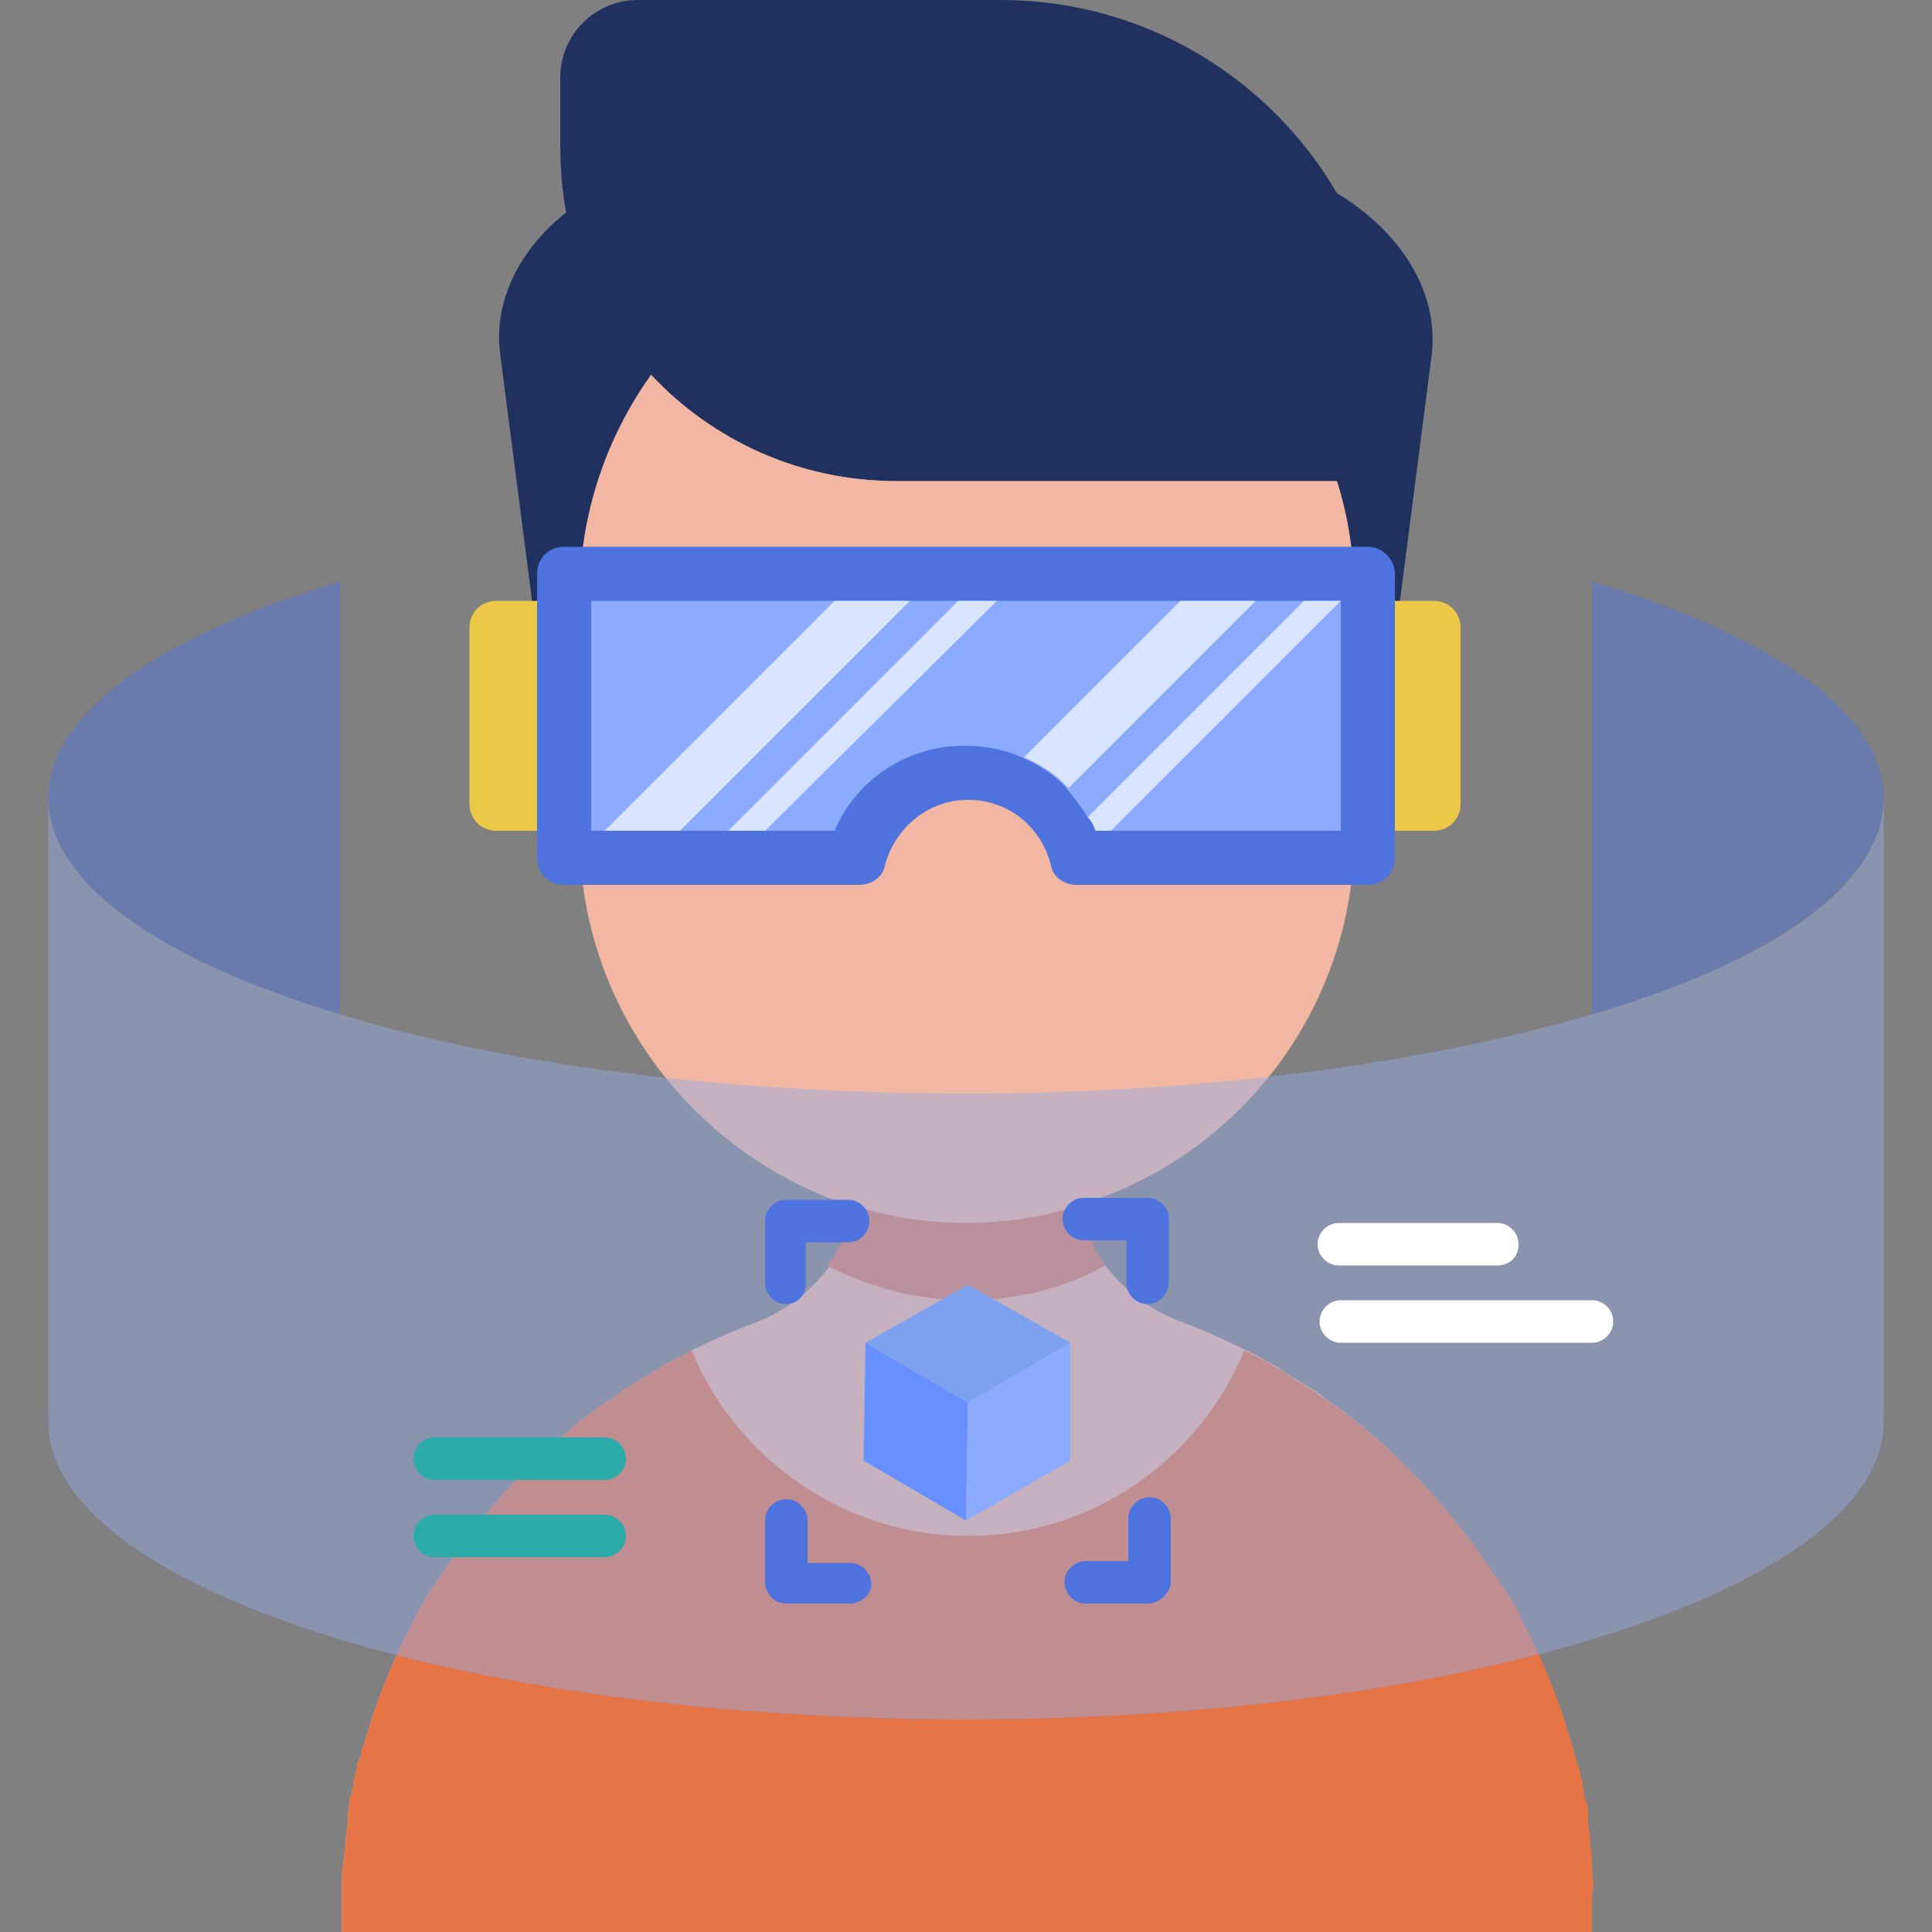
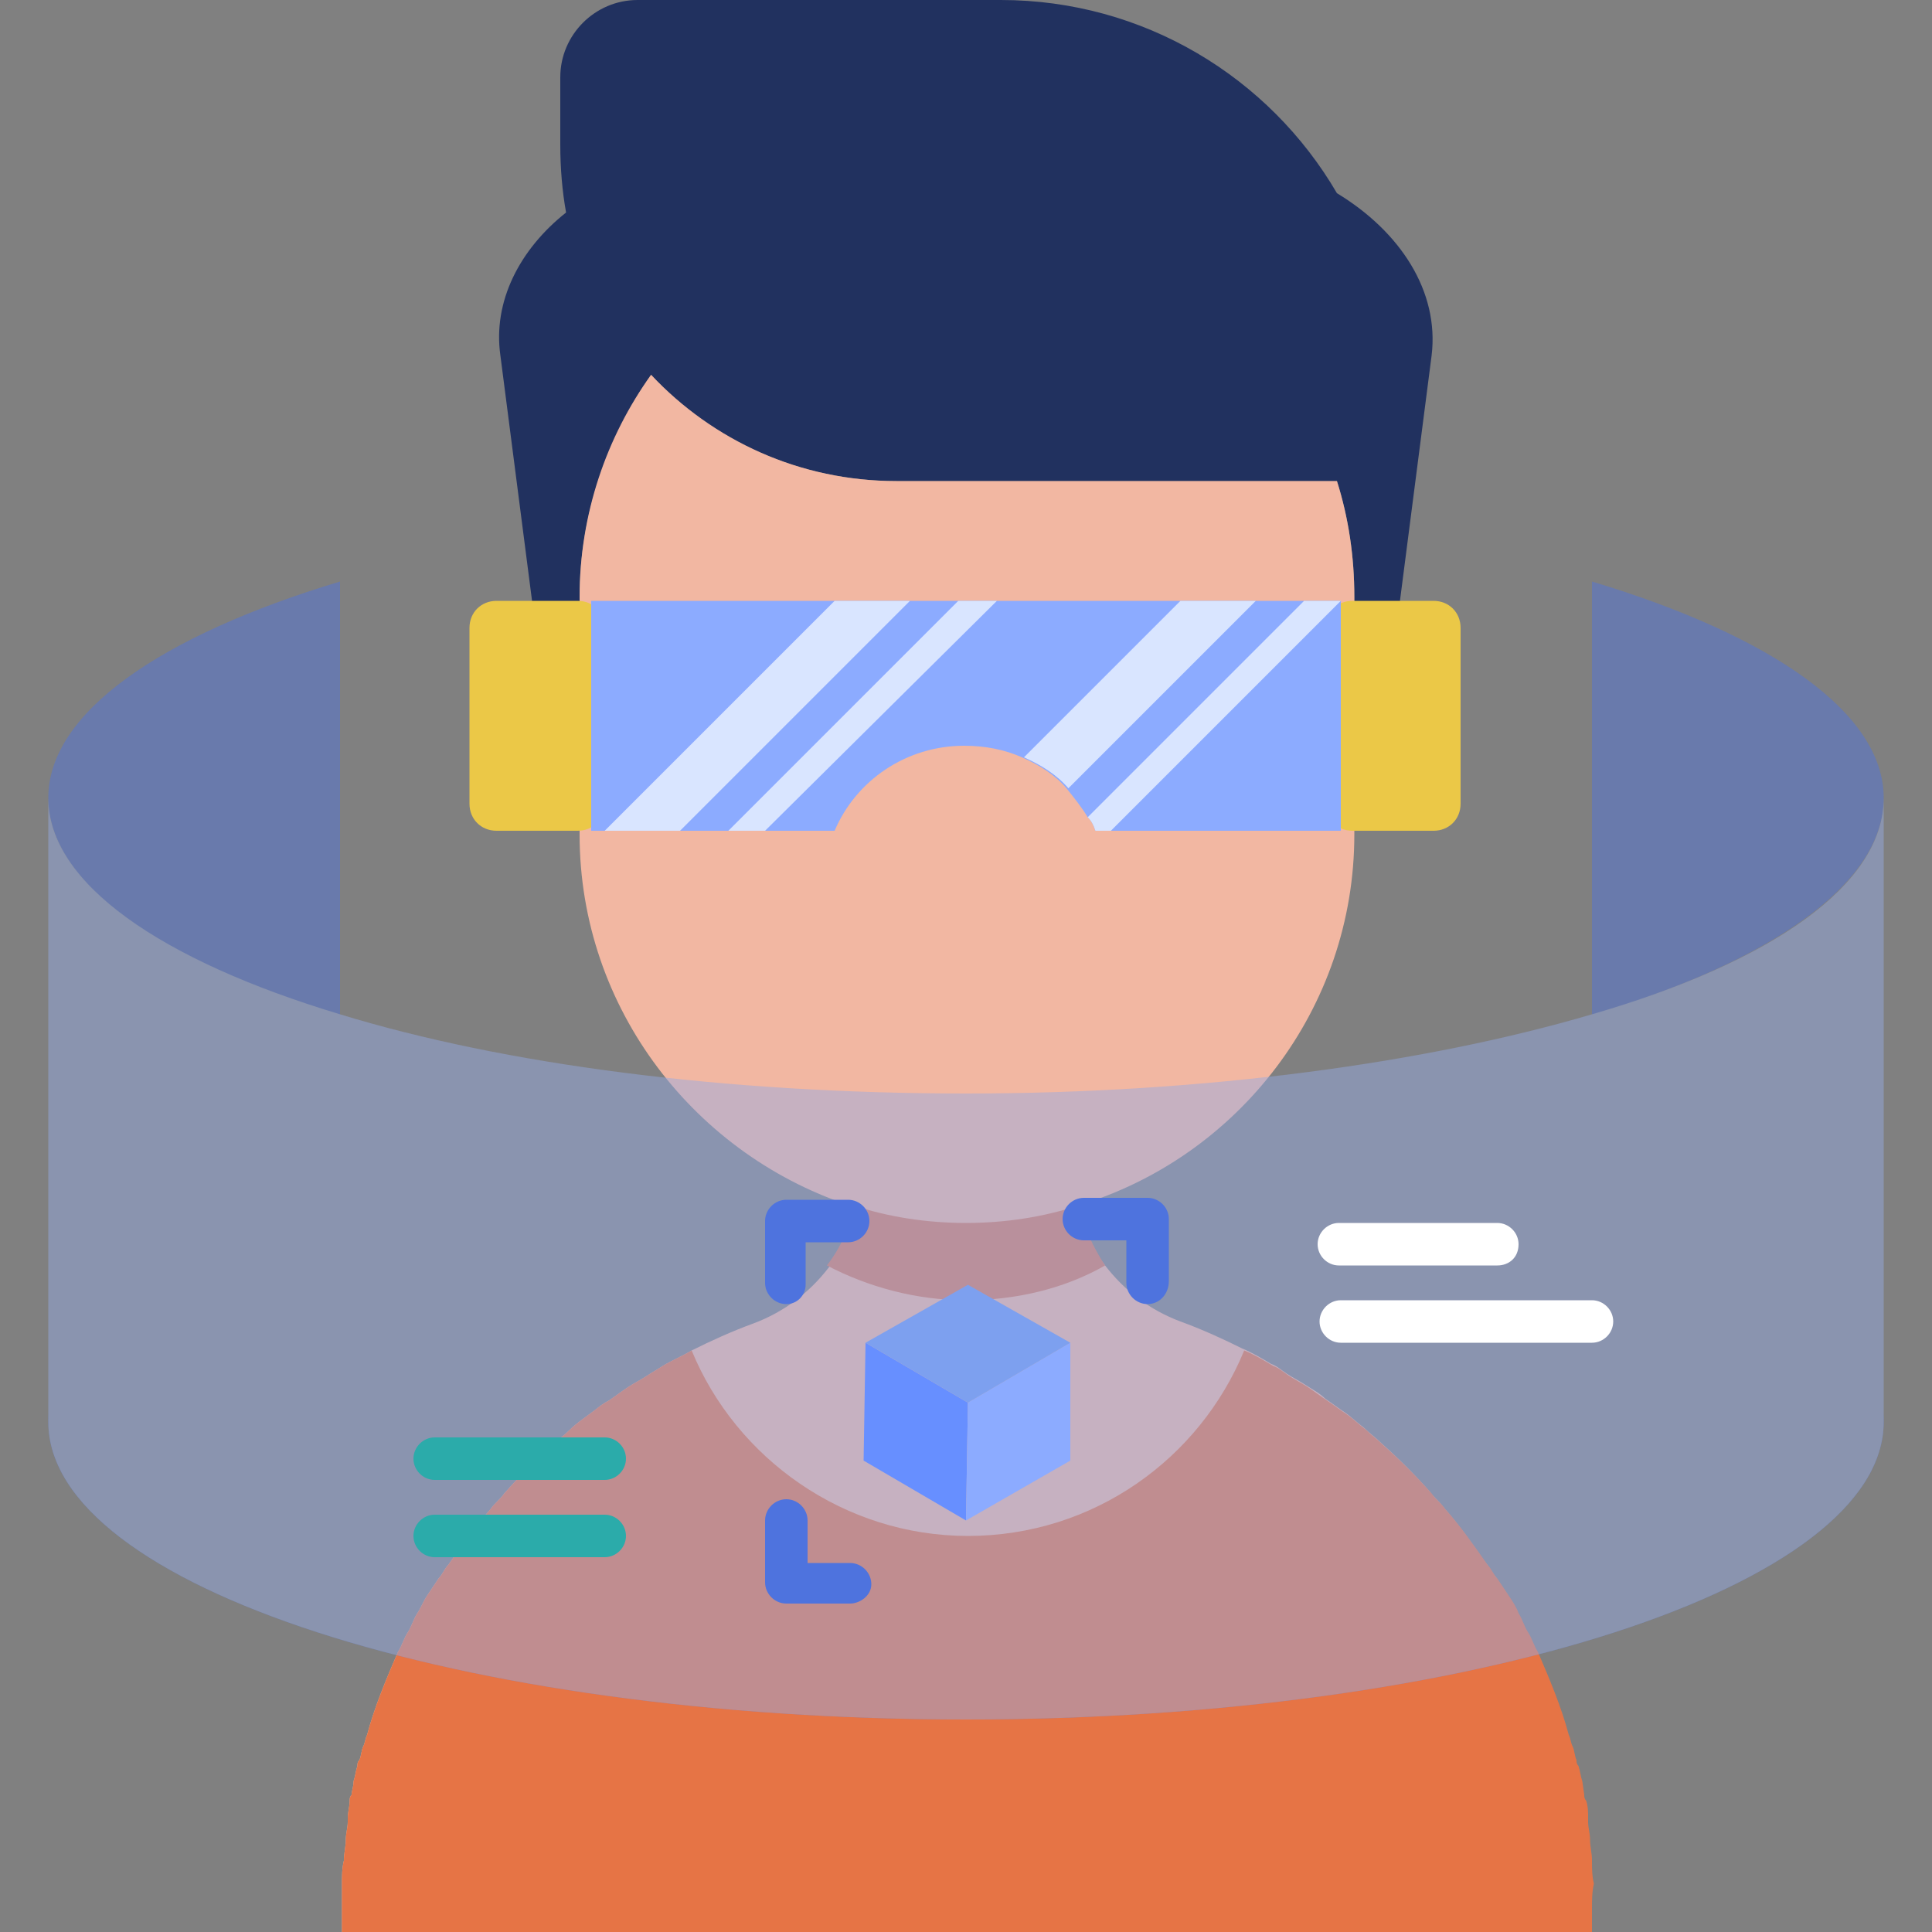
<svg xmlns="http://www.w3.org/2000/svg" version="1.1" id="VR" x="0px" y="0px" width="100px" height="100px" viewBox="0 0 100 100" style="enable-background:new 0 0 100 100;" xml:space="preserve">
  <rect x="0" y="0" width="100" height="100" fill="#808080" stroke="none" />
  <style type="text/css">
	.st0{fill:#21315F;}
	.st1{fill:#F2B7A2;}
	.st2{fill:#DA795C;}
	.st3{fill:#E67445;}
	.st4{fill:#EBC847;}
	.st5{fill:#4E73DE;}
	.st6{fill:#8CABFF;}
	.st7{fill:#D9E5FF;}
	.st8{opacity:0.47;}
	.st9{fill:#94A9E3;}
	.st10{fill:#FFFFFF;}
	.st11{fill:#2BABAA;}
	.st12{fill:#678FFF;}
	.st13{fill:#7DA0EF;}
</style>
  <g>
    <g>
      <path class="st0" d="M74.1,18.4L71.7,37h-1.6v-6.1c0-2.1-0.3-4.1-0.9-6H46.4c-5,0-9.6-2.1-12.7-5.5c-2.3,3.3-3.7,7.3-3.7,11.5V37    h-1.7l-2.4-18.6c-0.4-2.8,1-5.5,3.4-7.4C29.1,9.9,29,8.7,29,7.5V4c0-2.2,1.8-4,4-4h18.8c7.4,0,13.9,4,17.4,10    C72.5,12,74.5,15.1,74.1,18.4z" />
      <path class="st1" d="M82.4,98.8v1.2H17.7v-1.2c0-0.4,0-0.9,0-1.3c0-0.4,0-0.8,0.1-1.2c0-0.4,0.1-0.7,0.1-1.1    c0-0.3,0.1-0.6,0.1-0.9c0-0.1,0-0.2,0-0.2c0-0.3,0.1-0.6,0.1-0.9c0-0.1,0-0.2,0.1-0.3c0-0.2,0.1-0.4,0.1-0.7    c0.1-0.3,0.1-0.5,0.2-0.8c0-0.1,0-0.2,0.1-0.3c0.1-0.2,0.1-0.5,0.2-0.7c0.1-0.2,0.1-0.4,0.2-0.6c0.4-1.5,1-2.9,1.6-4.3    c0.2-0.3,0.3-0.7,0.5-1c0.2-0.3,0.3-0.7,0.5-1c0.2-0.3,0.3-0.6,0.5-0.9c0,0,0,0,0,0c0.2-0.3,0.4-0.6,0.6-0.9    c0.2-0.2,0.3-0.5,0.5-0.7c0.7-1,1.4-2,2.2-2.9c0.2-0.3,0.5-0.5,0.7-0.8c0.8-0.9,1.6-1.7,2.5-2.5c0.3-0.3,0.6-0.5,0.9-0.8    c0.3-0.3,0.6-0.5,1-0.8c0.3-0.2,0.6-0.5,1-0.7c0.3-0.2,0.7-0.5,1-0.7c0.3-0.2,0.7-0.4,1-0.6c0,0,0,0,0,0c0.3-0.2,0.5-0.3,0.8-0.5    c0.5-0.3,1-0.5,1.5-0.8c1-0.5,2.1-1,3.2-1.4c1.6-0.6,2.9-1.6,3.9-2.9c0.7-0.9,1.2-2,1.4-3.1C36,59.9,30,52.2,30,43.2V30.9    c0-4.3,1.4-8.3,3.7-11.5c3.2,3.4,7.7,5.5,12.7,5.5h22.8c0.6,1.9,0.9,3.9,0.9,6v12.3c0,9-6,16.7-14.3,19.2c0.2,1.1,0.7,2.2,1.4,3.1    c1,1.3,2.3,2.3,3.9,2.9c1.1,0.4,2.2,0.9,3.2,1.4c0.5,0.2,1,0.5,1.5,0.8c0.3,0.1,0.5,0.3,0.8,0.5c0,0,0,0,0,0    c0.3,0.2,0.7,0.4,1,0.6c0.3,0.2,0.7,0.4,1,0.7c0.3,0.2,0.7,0.5,1,0.7c0.3,0.2,0.6,0.5,1,0.8c0.3,0.3,0.6,0.5,0.9,0.8    c0.9,0.8,1.7,1.6,2.5,2.5c0.2,0.3,0.5,0.5,0.7,0.8c0.8,0.9,1.5,1.9,2.2,2.9c0.2,0.2,0.3,0.5,0.5,0.7c0.2,0.3,0.4,0.6,0.6,0.9    c0,0,0,0,0,0c0.2,0.3,0.4,0.6,0.5,0.9c0.2,0.3,0.3,0.7,0.5,1c0.2,0.3,0.3,0.7,0.5,1c0.6,1.4,1.2,2.8,1.6,4.3    c0.1,0.2,0.1,0.4,0.2,0.6c0.1,0.2,0.1,0.5,0.2,0.7c0,0.1,0,0.2,0.1,0.3c0.1,0.3,0.1,0.5,0.2,0.8l0.1,0.7c0,0.1,0,0.2,0.1,0.3    c0.1,0.3,0.1,0.6,0.1,0.9c0,0.1,0,0.2,0,0.2c0,0.3,0.1,0.6,0.1,0.9c0,0.4,0.1,0.7,0.1,1.1c0,0.4,0,0.8,0.1,1.2    C82.4,97.9,82.4,98.4,82.4,98.8z" />
      <path class="st2" d="M57.2,65.5c-2.1,1.2-4.6,1.8-7.2,1.8c-2.6,0-5.1-0.7-7.2-1.8c0.7-0.9,1.2-2,1.4-3.1c1.8,0.6,3.8,0.9,5.8,0.9    c2,0,4-0.3,5.8-0.9C56.1,63.5,56.6,64.6,57.2,65.5z" />
      <path class="st3" d="M82.4,98.8v1.2H17.7v-1.2c0-0.4,0-0.9,0-1.3c0-0.4,0-0.8,0.1-1.2c0-0.4,0.1-0.7,0.1-1.1    c0-0.3,0.1-0.6,0.1-0.9c0-0.1,0-0.2,0-0.2c0-0.3,0.1-0.6,0.1-0.9c0-0.1,0-0.2,0.1-0.3c0-0.2,0.1-0.4,0.1-0.7    c0.1-0.3,0.1-0.5,0.2-0.8c0-0.1,0-0.2,0.1-0.3c0.1-0.2,0.1-0.5,0.2-0.7c0.1-0.2,0.1-0.4,0.2-0.6c0.4-1.5,1-2.9,1.6-4.3    c0.2-0.3,0.3-0.7,0.5-1c0.2-0.3,0.3-0.7,0.5-1c0.2-0.3,0.3-0.6,0.5-0.9c0,0,0,0,0,0c0.2-0.3,0.4-0.6,0.6-0.9    c0.2-0.2,0.3-0.5,0.5-0.7c0.7-1,1.4-2,2.2-2.9c0.2-0.3,0.5-0.5,0.7-0.8c0.8-0.9,1.6-1.7,2.5-2.5c0.3-0.3,0.6-0.5,0.9-0.8    c0.3-0.3,0.6-0.5,1-0.8c0.3-0.2,0.6-0.5,1-0.7c0.3-0.2,0.7-0.5,1-0.7c0.3-0.2,0.7-0.4,1-0.6c0,0,0,0,0,0c0.3-0.2,0.5-0.3,0.8-0.5    c0.5-0.3,1-0.5,1.5-0.8c2.3,5.6,7.9,9.6,14.3,9.6c6.5,0,12-4,14.3-9.6c0.5,0.2,1,0.5,1.5,0.8c0.3,0.1,0.5,0.3,0.8,0.5c0,0,0,0,0,0    c0.3,0.2,0.7,0.4,1,0.6c0.3,0.2,0.7,0.5,1,0.7c0.3,0.2,0.7,0.5,1,0.7c0.3,0.2,0.6,0.5,1,0.8c0.3,0.3,0.6,0.5,0.9,0.8    c0.9,0.8,1.7,1.6,2.5,2.5c0.2,0.3,0.5,0.5,0.7,0.8c0.8,0.9,1.5,1.9,2.2,2.9c0.2,0.2,0.3,0.5,0.5,0.7c0.2,0.3,0.4,0.6,0.6,0.9    c0,0,0,0,0,0c0.2,0.3,0.4,0.6,0.5,0.9c0.2,0.3,0.3,0.7,0.5,1c0.2,0.3,0.3,0.7,0.5,1c0.6,1.4,1.2,2.8,1.6,4.3    c0.1,0.2,0.1,0.4,0.2,0.6c0.1,0.2,0.1,0.5,0.2,0.7c0,0.1,0,0.2,0.1,0.3c0.1,0.3,0.1,0.5,0.2,0.8l0.1,0.7c0,0.1,0,0.2,0.1,0.3    c0.1,0.3,0.1,0.6,0.1,0.9c0,0.1,0,0.2,0,0.2c0,0.3,0.1,0.6,0.1,0.9c0,0.4,0.1,0.7,0.1,1.1c0,0.4,0,0.8,0.1,1.2    C82.4,97.9,82.4,98.4,82.4,98.8z" />
    </g>
    <g>
      <path class="st4" d="M74.2,43h-4.2c-0.8,0-1.4-0.6-1.4-1.4v-9.1c0-0.8,0.6-1.4,1.4-1.4h4.2c0.8,0,1.4,0.6,1.4,1.4v9.1    C75.6,42.4,75,43,74.2,43z" />
      <path class="st4" d="M29.9,43h-4.2c-0.8,0-1.4-0.6-1.4-1.4v-9.1c0-0.8,0.6-1.4,1.4-1.4h4.2c0.8,0,1.4,0.6,1.4,1.4v9.1    C31.3,42.4,30.7,43,29.9,43z" />
-       <path class="st5" d="M72.2,29.7v14.7c0,0.8-0.6,1.4-1.4,1.4H55.7c-0.6,0-1.2-0.4-1.3-1c-0.5-2-2.2-3.4-4.3-3.4    c-2.1,0-3.8,1.5-4.3,3.4c-0.1,0.6-0.7,1-1.3,1H29.2c-0.8,0-1.4-0.6-1.4-1.4V29.7c0-0.8,0.6-1.4,1.4-1.4h41.6    C71.5,28.3,72.2,28.9,72.2,29.7z" />
      <path class="st6" d="M69.4,31.1V43H56.7c-0.1-0.3-0.2-0.5-0.4-0.7c-0.3-0.5-0.7-1-1.1-1.5c-0.6-0.7-1.4-1.2-2.3-1.6    c-0.9-0.4-1.9-0.6-3-0.6c-3,0-5.6,1.8-6.7,4.4H30.6V31.1H69.4z" />
      <polygon class="st7" points="47.1,31.1 35.2,43 31.3,43 43.2,31.1   " />
      <polygon class="st7" points="51.6,31.1 39.6,43 37.7,43 49.6,31.1   " />
      <path class="st7" d="M65,31.1l-9.7,9.7c-0.6-0.7-1.4-1.2-2.3-1.6l8.1-8.1L65,31.1L65,31.1z" />
      <path class="st7" d="M69.4,31.1L69.4,31.1L57.5,43h-0.8c-0.1-0.3-0.2-0.5-0.4-0.7l11.2-11.2L69.4,31.1L69.4,31.1z" />
    </g>
    <g>
      <g class="st8">
        <path class="st5" d="M82.4,62.4c9.3,2.8,15.1,6.8,15.1,11.2C97.5,82.1,76.2,89,50,89S2.5,82.1,2.5,73.6c0-4.4,5.8-8.4,15.1-11.2     V30.1C8.3,32.9,2.5,36.9,2.5,41.3c0,8.5,21.3,15.4,47.5,15.4s47.5-6.9,47.5-15.4c0-4.4-5.8-8.4-15.1-11.2L82.4,62.4L82.4,62.4z" />
        <path class="st9" d="M97.5,41.3v32.3C97.5,82.1,76.2,89,50,89S2.5,82.1,2.5,73.6V41.3c0,4.4,5.8,8.4,15.1,11.2     c8.5,2.6,19.9,4.1,32.4,4.1s23.9-1.6,32.4-4.1C91.7,49.8,97.5,45.8,97.5,41.3z" />
      </g>
      <path class="st10" d="M77.5,65.5h-8.2c-0.6,0-1.1-0.5-1.1-1.1c0-0.6,0.5-1.1,1.1-1.1h8.2c0.6,0,1.1,0.5,1.1,1.1    C78.6,65.1,78.1,65.5,77.5,65.5z" />
      <path class="st10" d="M82.4,69.5h-13c-0.6,0-1.1-0.5-1.1-1.1c0-0.6,0.5-1.1,1.1-1.1h13c0.6,0,1.1,0.5,1.1,1.1    C83.5,69,83,69.5,82.4,69.5z" />
      <path class="st11" d="M31.3,76.6h-8.8c-0.6,0-1.1-0.5-1.1-1.1s0.5-1.1,1.1-1.1h8.8c0.6,0,1.1,0.5,1.1,1.1S31.9,76.6,31.3,76.6z" />
      <path class="st11" d="M31.3,80.6h-8.8c-0.6,0-1.1-0.5-1.1-1.1c0-0.6,0.5-1.1,1.1-1.1h8.8c0.6,0,1.1,0.5,1.1,1.1    C32.4,80.1,31.9,80.6,31.3,80.6z" />
    </g>
    <g>
      <path class="st5" d="M40.7,67.5c-0.6,0-1.1-0.5-1.1-1.1v-3.2c0-0.6,0.5-1.1,1.1-1.1h3.2c0.6,0,1.1,0.5,1.1,1.1    c0,0.6-0.5,1.1-1.1,1.1h-2.2v2.2C41.7,67,41.3,67.5,40.7,67.5z" />
      <path class="st5" d="M44,83h-3.3c-0.6,0-1.1-0.5-1.1-1.1v-3.2c0-0.6,0.5-1.1,1.1-1.1c0.6,0,1.1,0.5,1.1,1.1v2.2H44    c0.6,0,1.1,0.5,1.1,1.1S44.5,83,44,83z" />
-       <path class="st5" d="M59.4,83h-3.2c-0.6,0-1.1-0.5-1.1-1.1s0.5-1.1,1.1-1.1h2.2v-2.2c0-0.6,0.5-1.1,1.1-1.1c0.6,0,1.1,0.5,1.1,1.1    V82C60.5,82.5,60,83,59.4,83z" />
      <path class="st5" d="M59.4,67.5c-0.6,0-1.1-0.5-1.1-1.1v-2.2h-2.2c-0.6,0-1.1-0.5-1.1-1.1c0-0.6,0.5-1.1,1.1-1.1h3.3    c0.6,0,1.1,0.5,1.1,1.1v3.2C60.5,67,60,67.5,59.4,67.5z" />
      <polygon class="st12" points="50.1,72.6 50,78.7 44.7,75.6 44.8,69.5   " />
      <polygon class="st6" points="50.1,72.6 55.4,69.5 55.4,75.6 50,78.7   " />
      <polygon class="st13" points="44.8,69.5 50.1,66.5 55.4,69.5 50.1,72.6   " />
    </g>
  </g>
</svg>